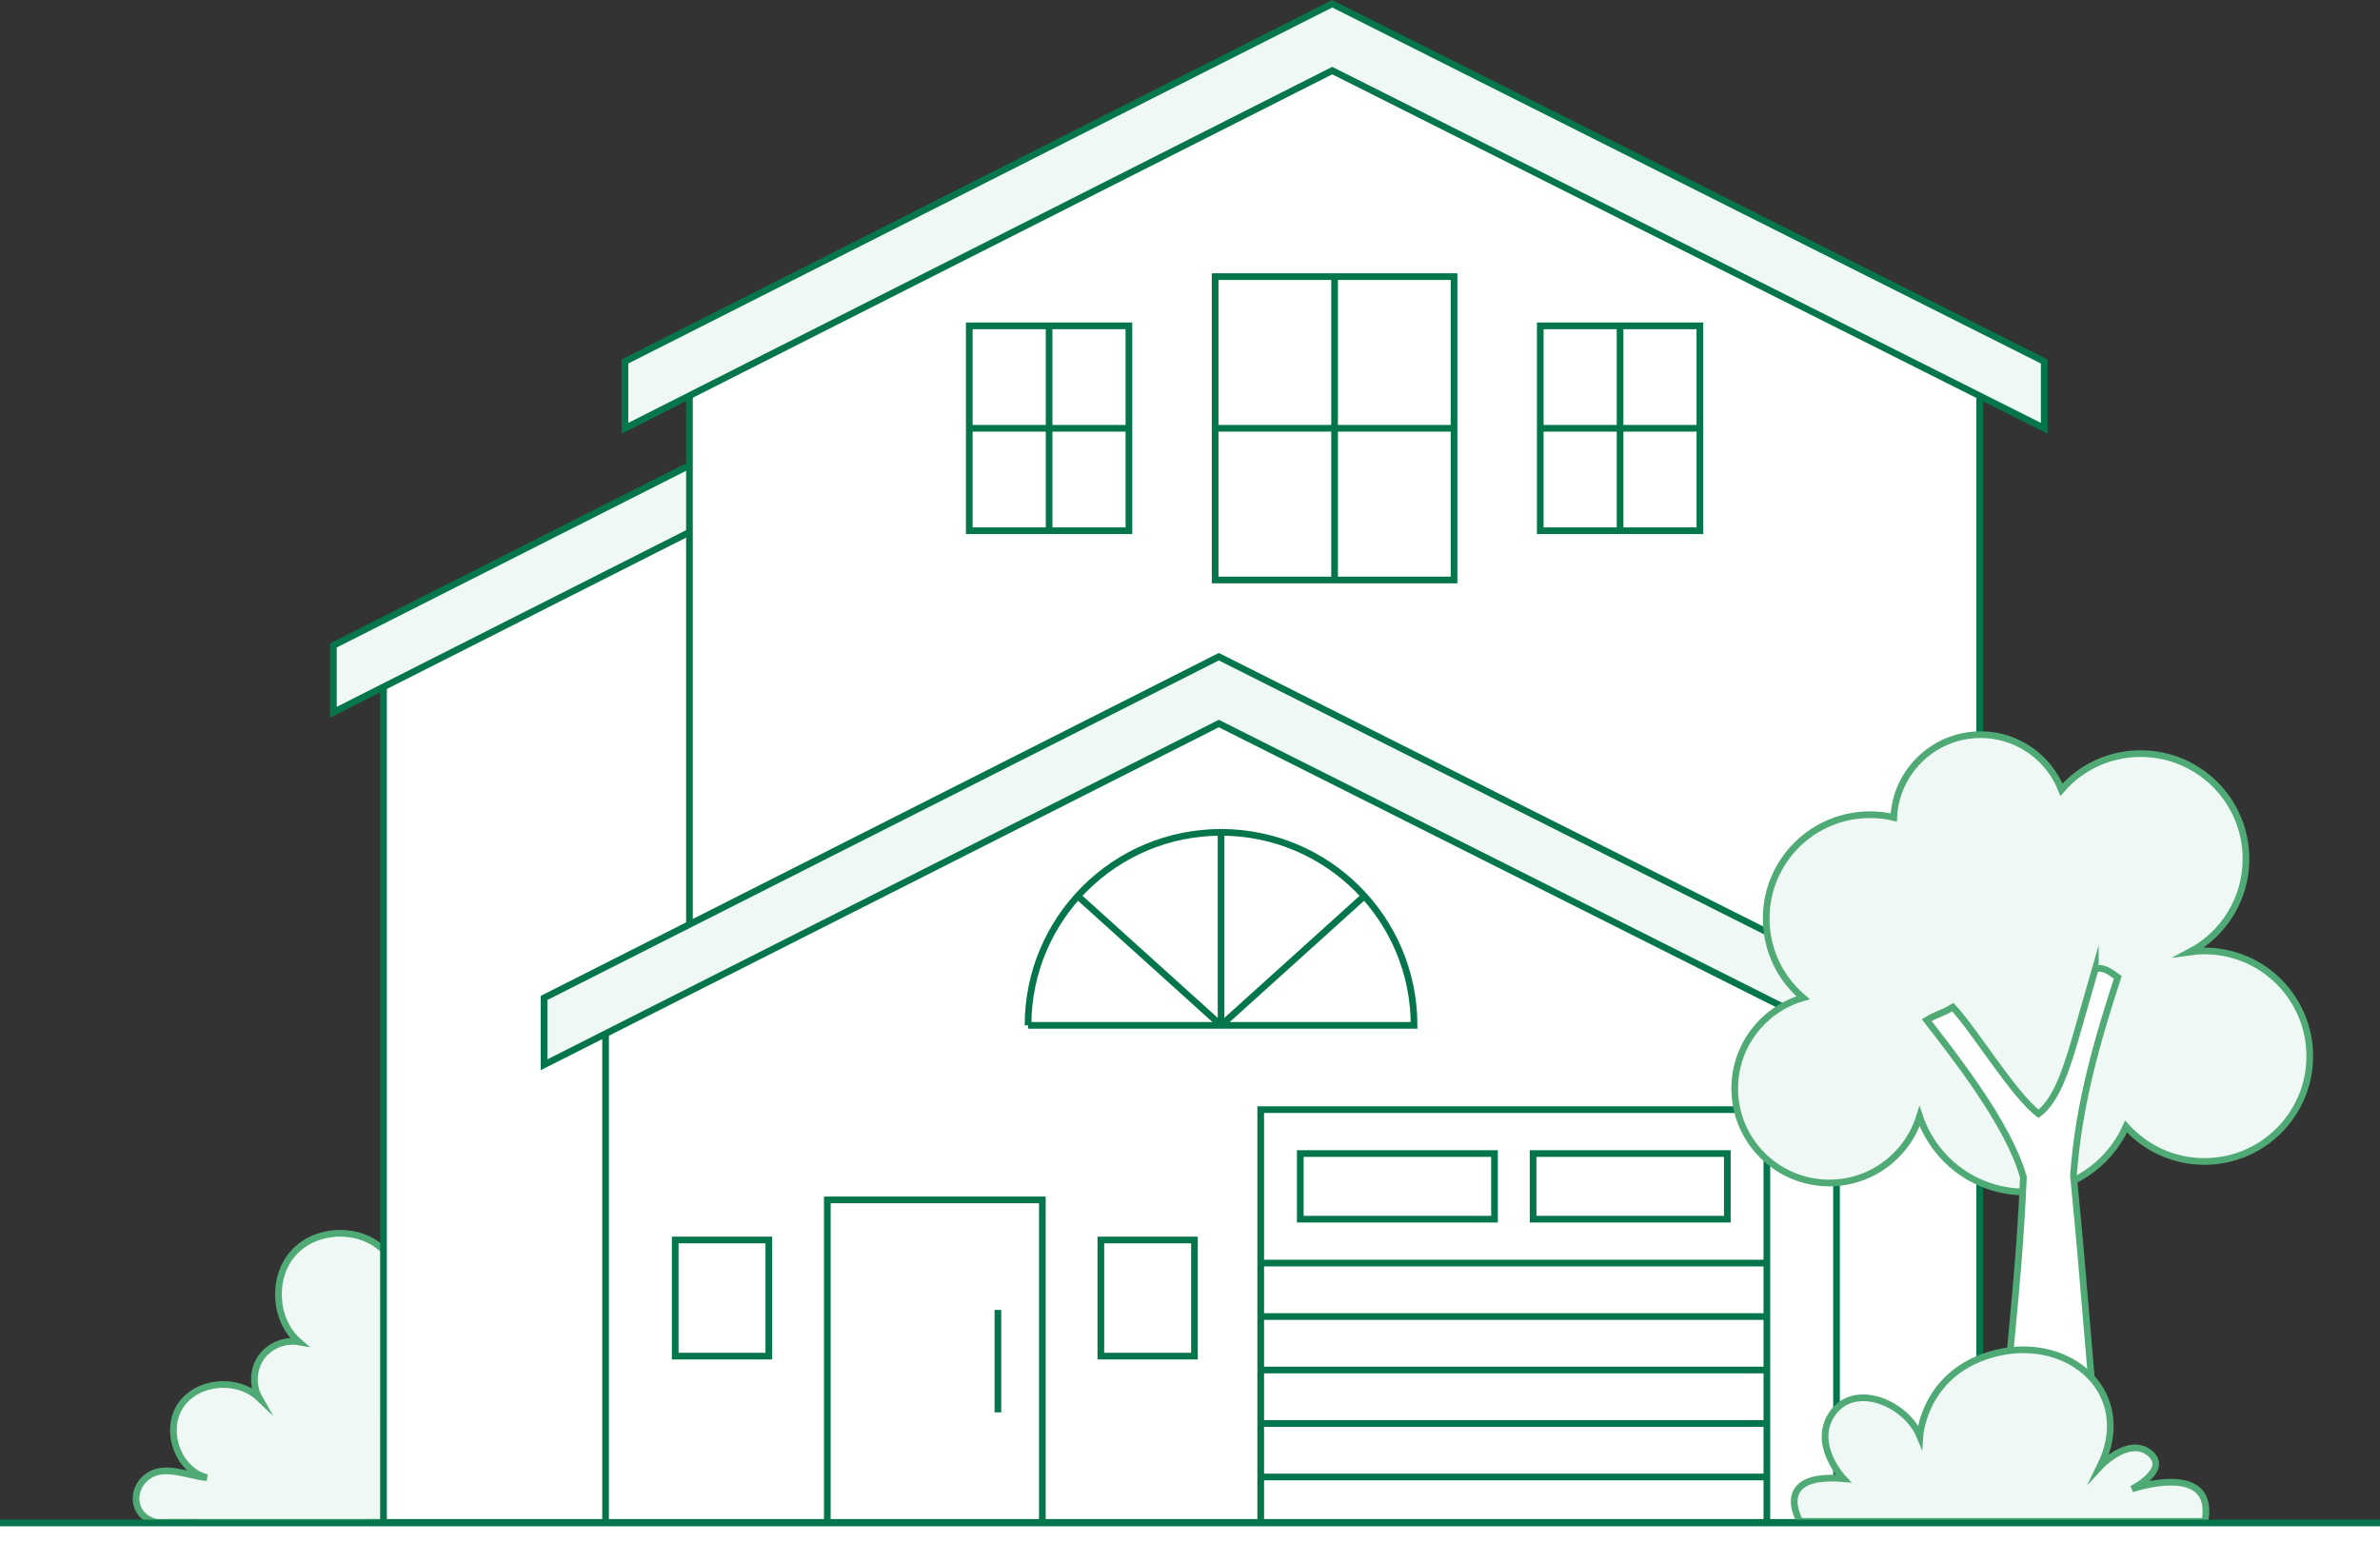
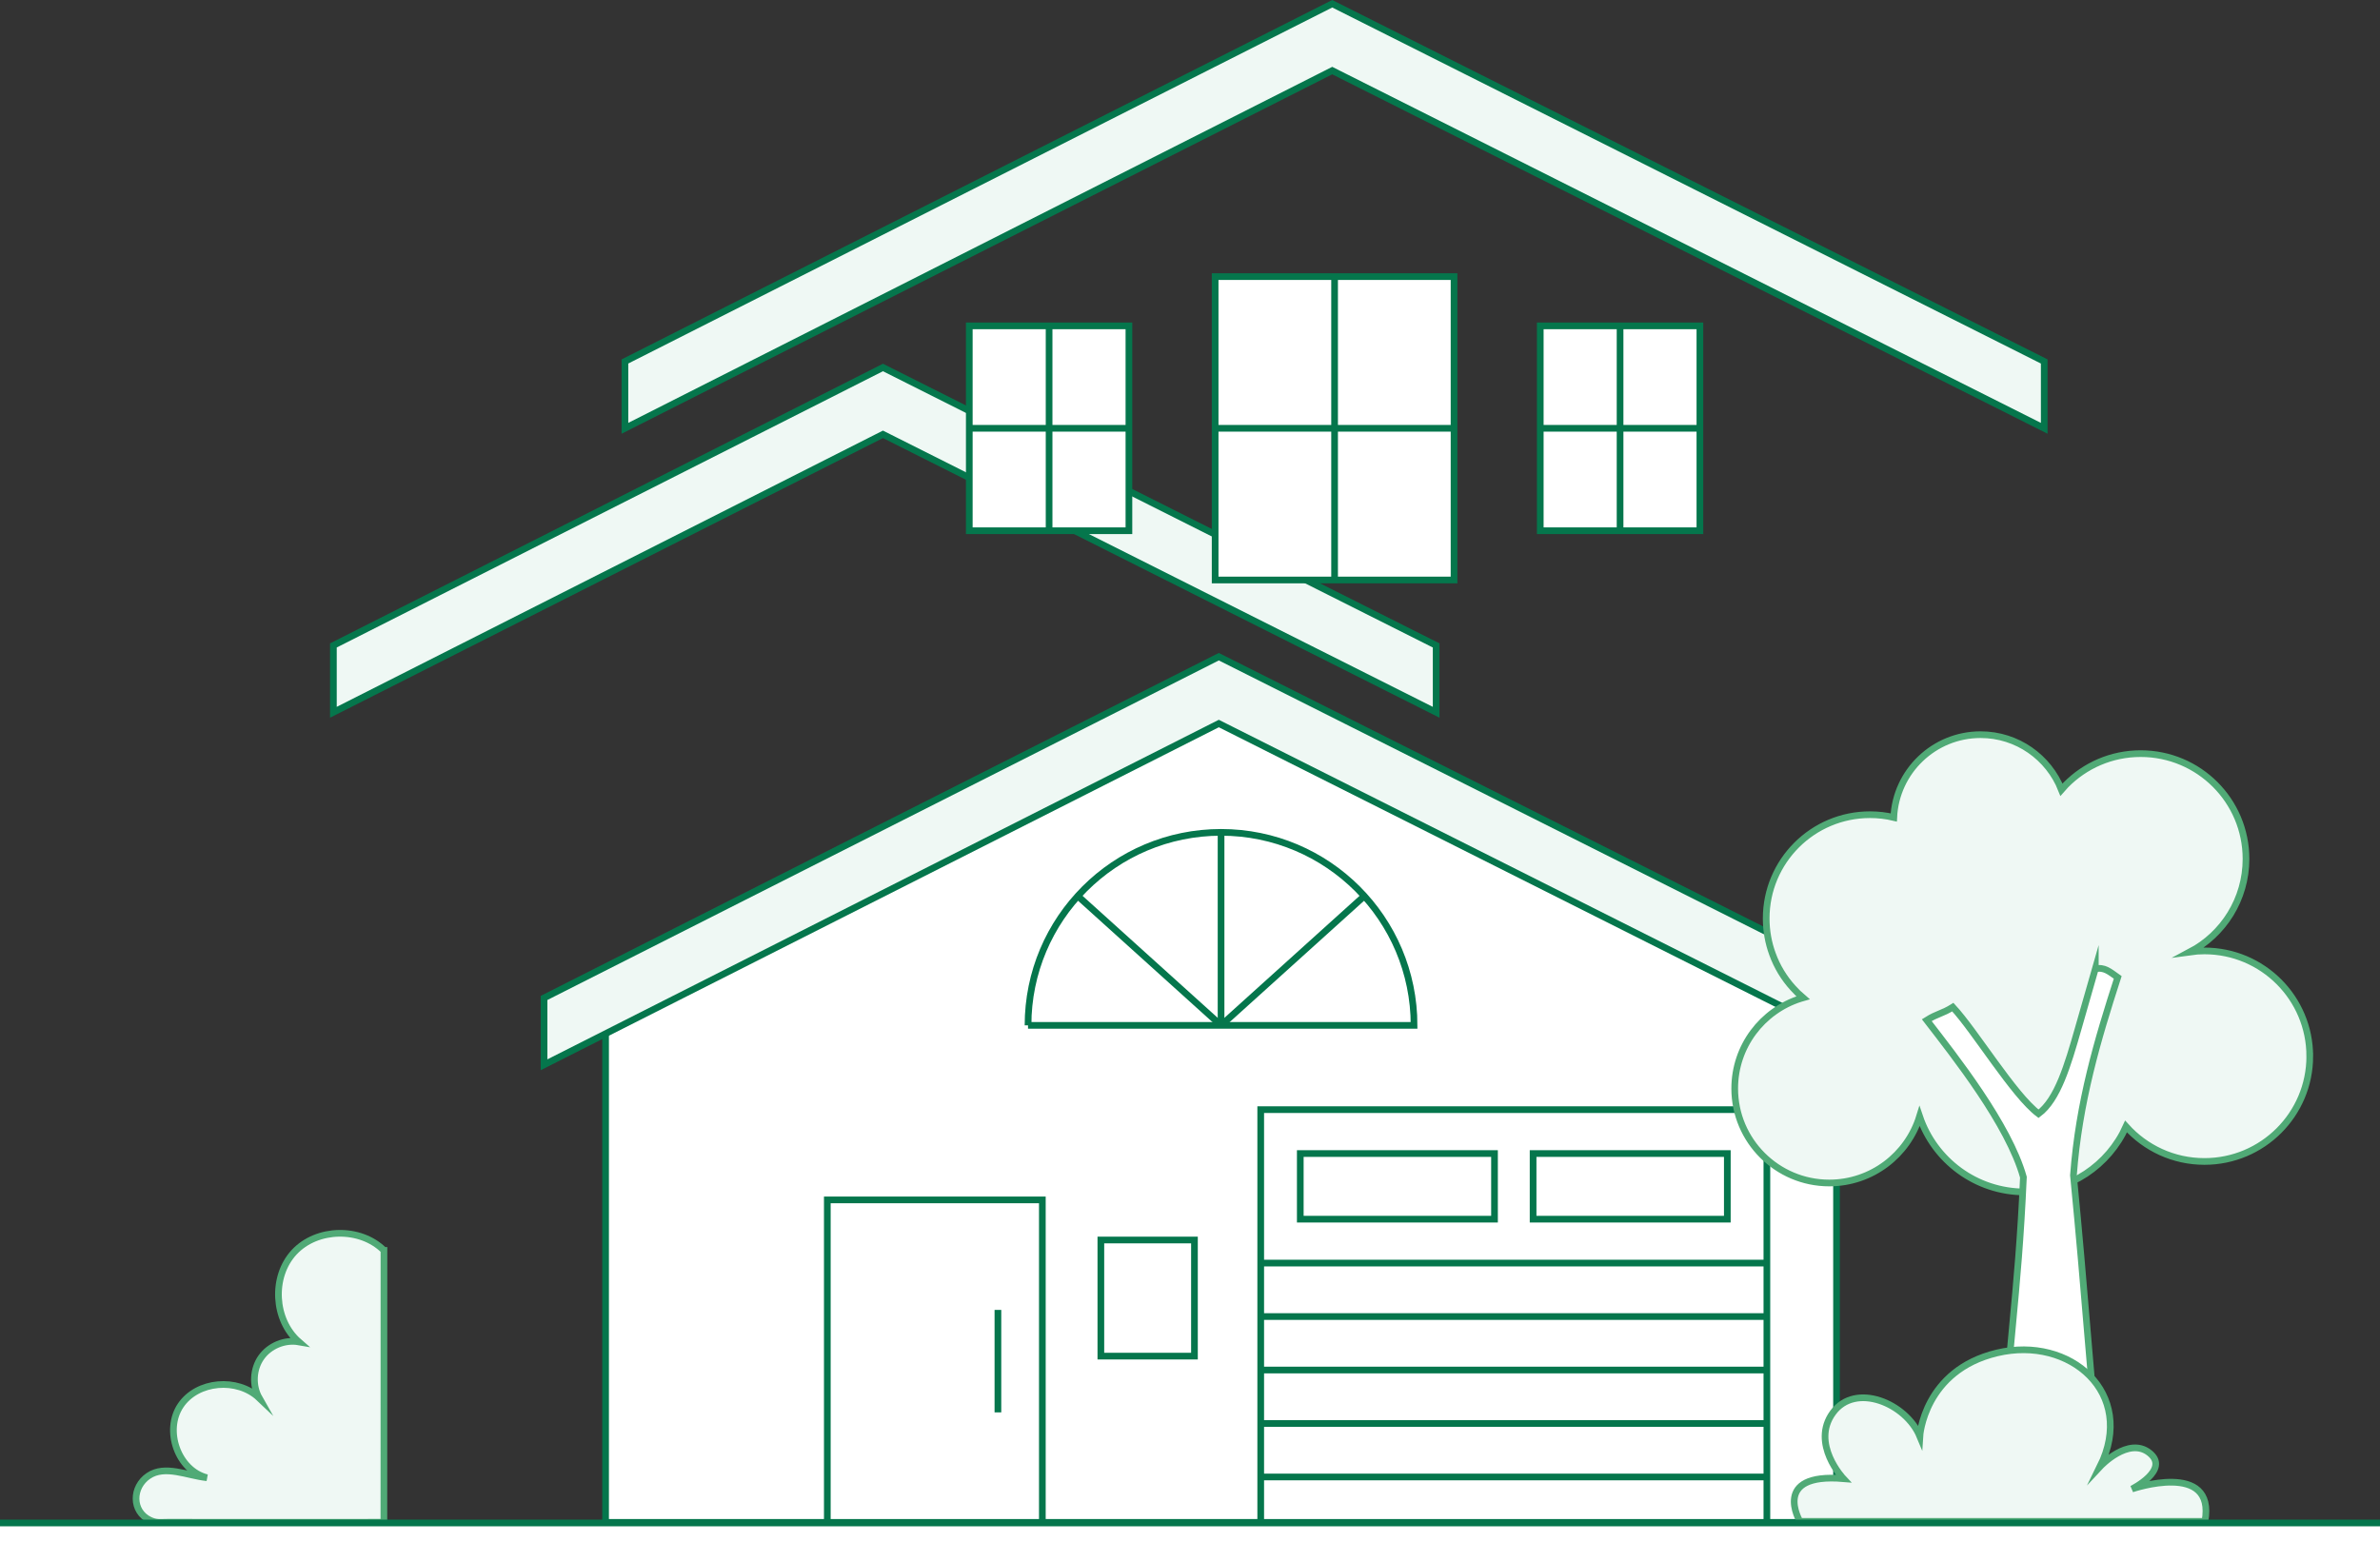
<svg xmlns="http://www.w3.org/2000/svg" viewBox="0 0 178 115.377">
  <rect x="0" y="0" width="178" height="115.377" fill="#333333" stroke="none" />
  <defs>
    <style>.cls-1{fill:none;}.cls-1,.cls-2,.cls-3,.cls-4,.cls-5{stroke-miterlimit:10;stroke-width:.5px;}.cls-1,.cls-3,.cls-5{stroke:#05764c;}.cls-2{fill-rule:evenodd;}.cls-2,.cls-6,.cls-5{fill:#fff;}.cls-2,.cls-4{stroke:#50aa76;}.cls-6{stroke-width:0px;}.cls-3,.cls-4{fill:#eff8f4;}</style>
  </defs>
  <g id="Layer_5">
    <path class="cls-4" d="m28.715,93.53c-1.774-1.758-5.015-1.691-6.715.138s-1.531,5.066.352,6.707c-1.055-.186-2.198.285-2.815,1.16-.617.875-.678,2.11-.149,3.041-1.625-1.545-4.634-1.302-5.882.561-1.248,1.863-.201,4.846,1.972,5.399-1.494-.159-3.129-.98-4.374-.139-1.245.841-1.261,2.653.093,3.304.491.236.776.167,1.321.167,6.942,0,14.01.009,16.193,0l.005-20.338Z" />
-     <polygon id="realestate-svg" class="cls-5" points="103.661 47.665 103.661 113.877 28.684 113.877 28.684 47.665 66.048 28.764 103.661 47.665" />
    <polygon id="realestate-svg-2" class="cls-3" points="107.41 53.279 66.036 32.489 24.935 53.279 24.935 48.279 66.036 27.489 107.41 48.279 107.41 53.279" />
-     <polygon id="realestate-svg-3" class="cls-5" points="148.063 28.659 148.063 113.877 51.564 113.877 51.564 28.659 99.654 4.334 148.063 28.659" />
    <polygon id="realestate-svg-4" class="cls-5" points="137.354 76.601 137.354 113.877 45.291 113.877 45.291 76.601 91.17 53.394 137.354 76.601" />
    <polygon id="realestate-svg-5" class="cls-3" points="141.957 79.648 91.155 54.121 40.688 79.648 40.688 74.648 91.155 49.121 141.957 74.648 141.957 79.648" />
    <rect id="realestate-svg-6" class="cls-5" x="61.875" y="89.754" width="16.082" height="24.123" />
    <line id="realestate-svg-7" class="cls-5" x1="74.634" y1="97.983" x2="74.634" y2="105.648" />
    <rect class="cls-5" x="94.289" y="83.003" width="37.856" height="30.874" />
-     <rect class="cls-5" x="50.5" y="92.754" width="7" height="8.686" />
    <rect class="cls-5" x="82.333" y="92.754" width="7" height="8.686" />
    <line class="cls-5" x1="94.289" y1="94.48" x2="132.145" y2="94.48" />
    <line class="cls-5" x1="94.289" y1="98.48" x2="132.145" y2="98.48" />
    <line class="cls-5" x1="94.289" y1="102.48" x2="132.145" y2="102.48" />
    <line class="cls-5" x1="94.289" y1="106.48" x2="132.145" y2="106.48" />
    <line class="cls-5" x1="94.289" y1="110.48" x2="132.145" y2="110.48" />
    <rect class="cls-5" x="97.248" y="86.287" width="14.526" height="4.909" />
    <rect class="cls-5" x="114.66" y="86.287" width="14.526" height="4.909" />
    <polygon id="realestate-svg-8" class="cls-3" points="152.888 32.038 99.638 5.28 46.739 32.038 46.739 27.038 99.638 .28 152.888 27.038 152.888 32.038" />
    <rect class="cls-5" x="90.88" y="20.691" width="17.868" height="22.693" />
    <line class="cls-1" x1="99.814" y1="20.691" x2="99.814" y2="43.384" />
    <line class="cls-1" x1="90.88" y1="32.037" x2="108.748" y2="32.037" />
    <rect class="cls-5" x="115.196" y="24.375" width="11.939" height="15.325" />
    <line class="cls-1" x1="121.165" y1="24.375" x2="121.165" y2="39.7" />
    <line class="cls-1" x1="115.196" y1="32.037" x2="127.135" y2="32.037" />
    <rect class="cls-5" x="72.493" y="24.375" width="11.939" height="15.325" />
    <line class="cls-1" x1="78.462" y1="24.375" x2="78.462" y2="39.7" />
    <line class="cls-1" x1="72.493" y1="32.037" x2="84.432" y2="32.037" />
    <path class="cls-5" d="m76.886,76.698c0-7.973,6.463-14.436,14.436-14.436s14.436,6.463,14.436,14.436h-28.873Z" />
    <line class="cls-1" x1="91.323" y1="62.262" x2="91.323" y2="76.698" />
    <line class="cls-1" x1="91.323" y1="76.698" x2="102.024" y2="67.036" />
    <line class="cls-1" x1="91.323" y1="76.698" x2="80.621" y2="67.036" />
    <path class="cls-4" d="m172.748,79.008c0,4.345-3.526,7.871-7.878,7.871-2.326,0-4.416-1.008-5.862-2.614-1.296,2.888-4.199,4.894-7.572,4.894-3.658,0-6.763-2.365-7.871-5.652-.887,2.881-3.576,4.983-6.756,4.983-3.9,0-7.07-3.166-7.07-7.066,0-3.155,2.066-5.823,4.915-6.728.064-.021.128-.043.192-.061-.267-.228-.52-.474-.751-.734-.67-.734-1.193-1.596-1.535-2.546-.303-.826-.467-1.72-.467-2.653,0-4.285,3.472-7.761,7.764-7.761.613,0,1.207.071,1.777.207.16-3.444,3.006-6.193,6.493-6.193,2.746,0,5.097,1.706,6.047,4.114.103-.121.214-.235.324-.349,1.425-1.45,3.408-2.347,5.602-2.347,4.352,0,7.878,3.526,7.878,7.874,0,3.017-1.695,5.641-4.188,6.959.356-.05.716-.075,1.079-.075,4.352,0,7.878,3.526,7.878,7.878Z" />
    <path class="cls-2" d="m156.708,72.476c.665-.162,1.066.204,1.676.636-1.511,4.684-2.9,9.325-3.311,14.8.889,9.098,1.165,13.928,2.055,23.025-1.885.534-3.878.875-7.407-.816.409-9.251,1.201-12.815,1.61-22.066-1.108-3.954-5.143-9.041-7.228-11.744.78-.493,1.168-.484,1.948-.977,1.678,1.805,4.554,6.583,6.411,7.977,1.432-1.064,2.191-3.664,2.949-6.31l1.297-4.526Z" />
    <path class="cls-4" d="m134.616,113.801s-2.167-3.65,3.25-3.197c0,0-2.467-2.615-.782-4.928,1.685-2.313,5.477-.704,6.5,1.76,0,0,.301-4.928,5.777-6.235,5.477-1.307,10.411,3.017,7.703,8.498,0,0,2.115-2.273,3.692-1.019,1.577,1.253-1.308,2.7-1.308,2.7,0,0,6.292-2.161,5.46,2.422h-30.291Z" />
  </g>
  <g id="Layer_3">
    <rect class="cls-6" y="113.877" width="178" height="1.5" />
    <line class="cls-1" y1="113.92" x2="178" y2="113.92" />
  </g>
</svg>